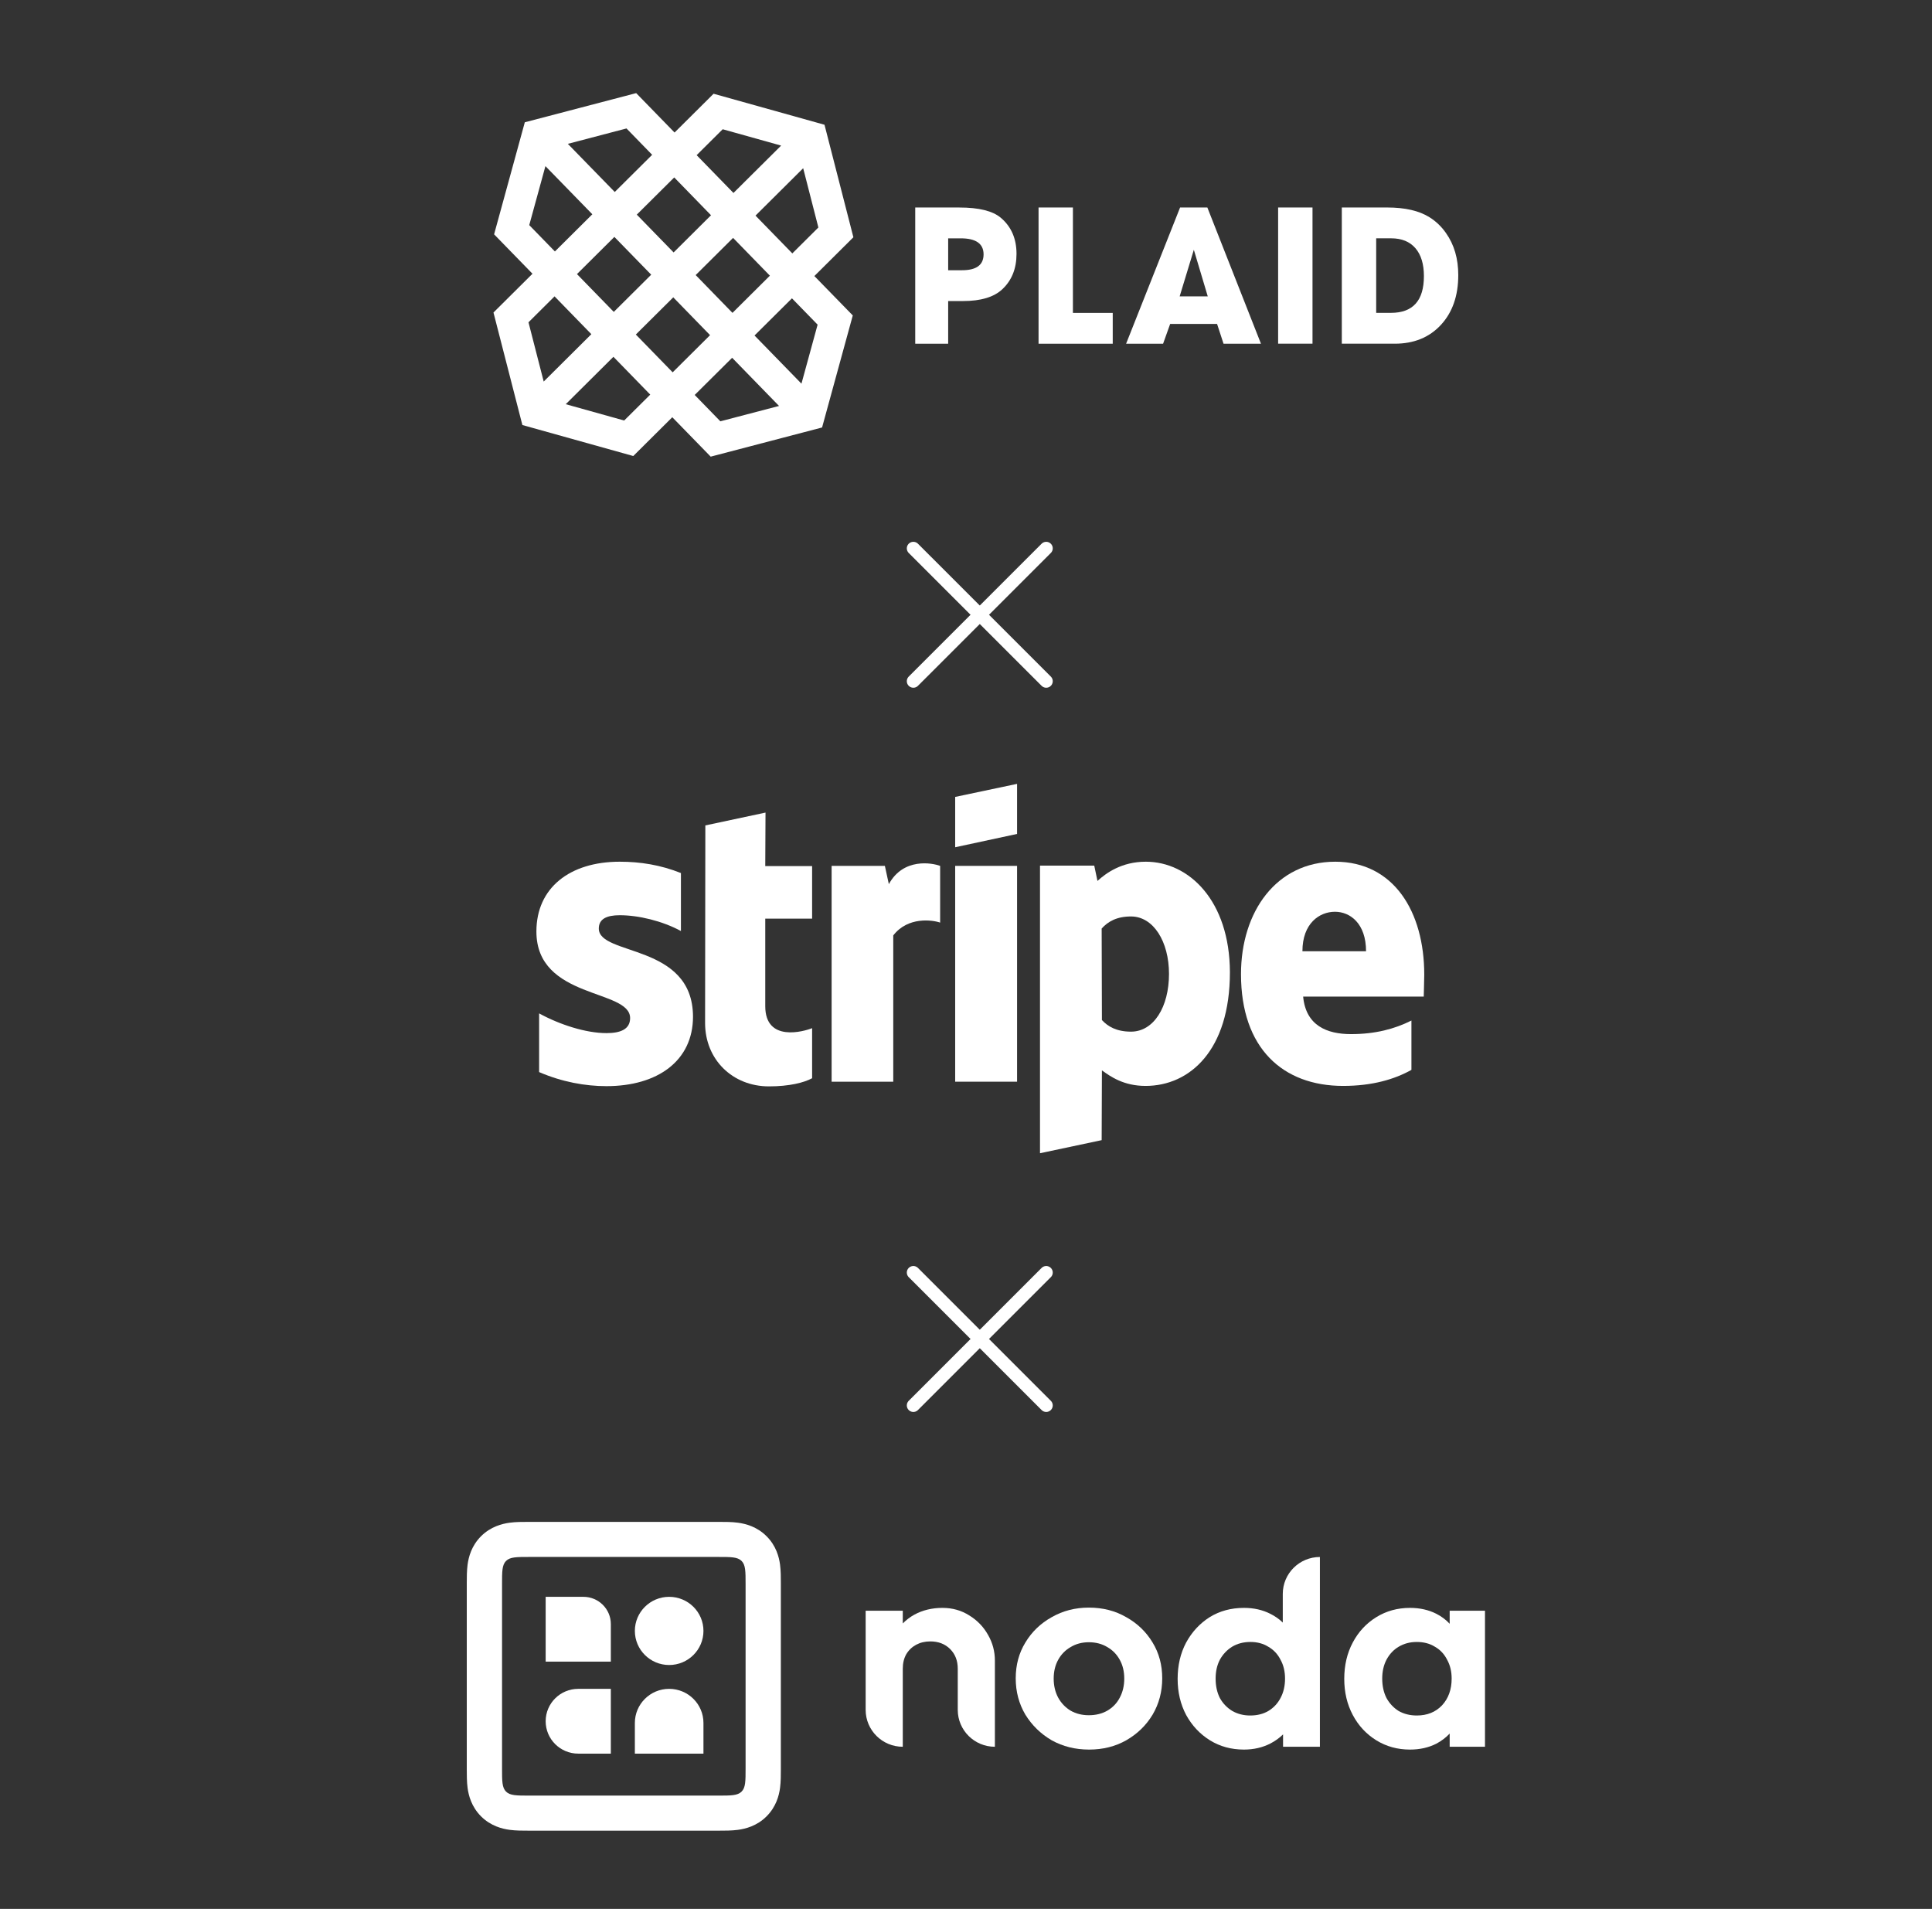
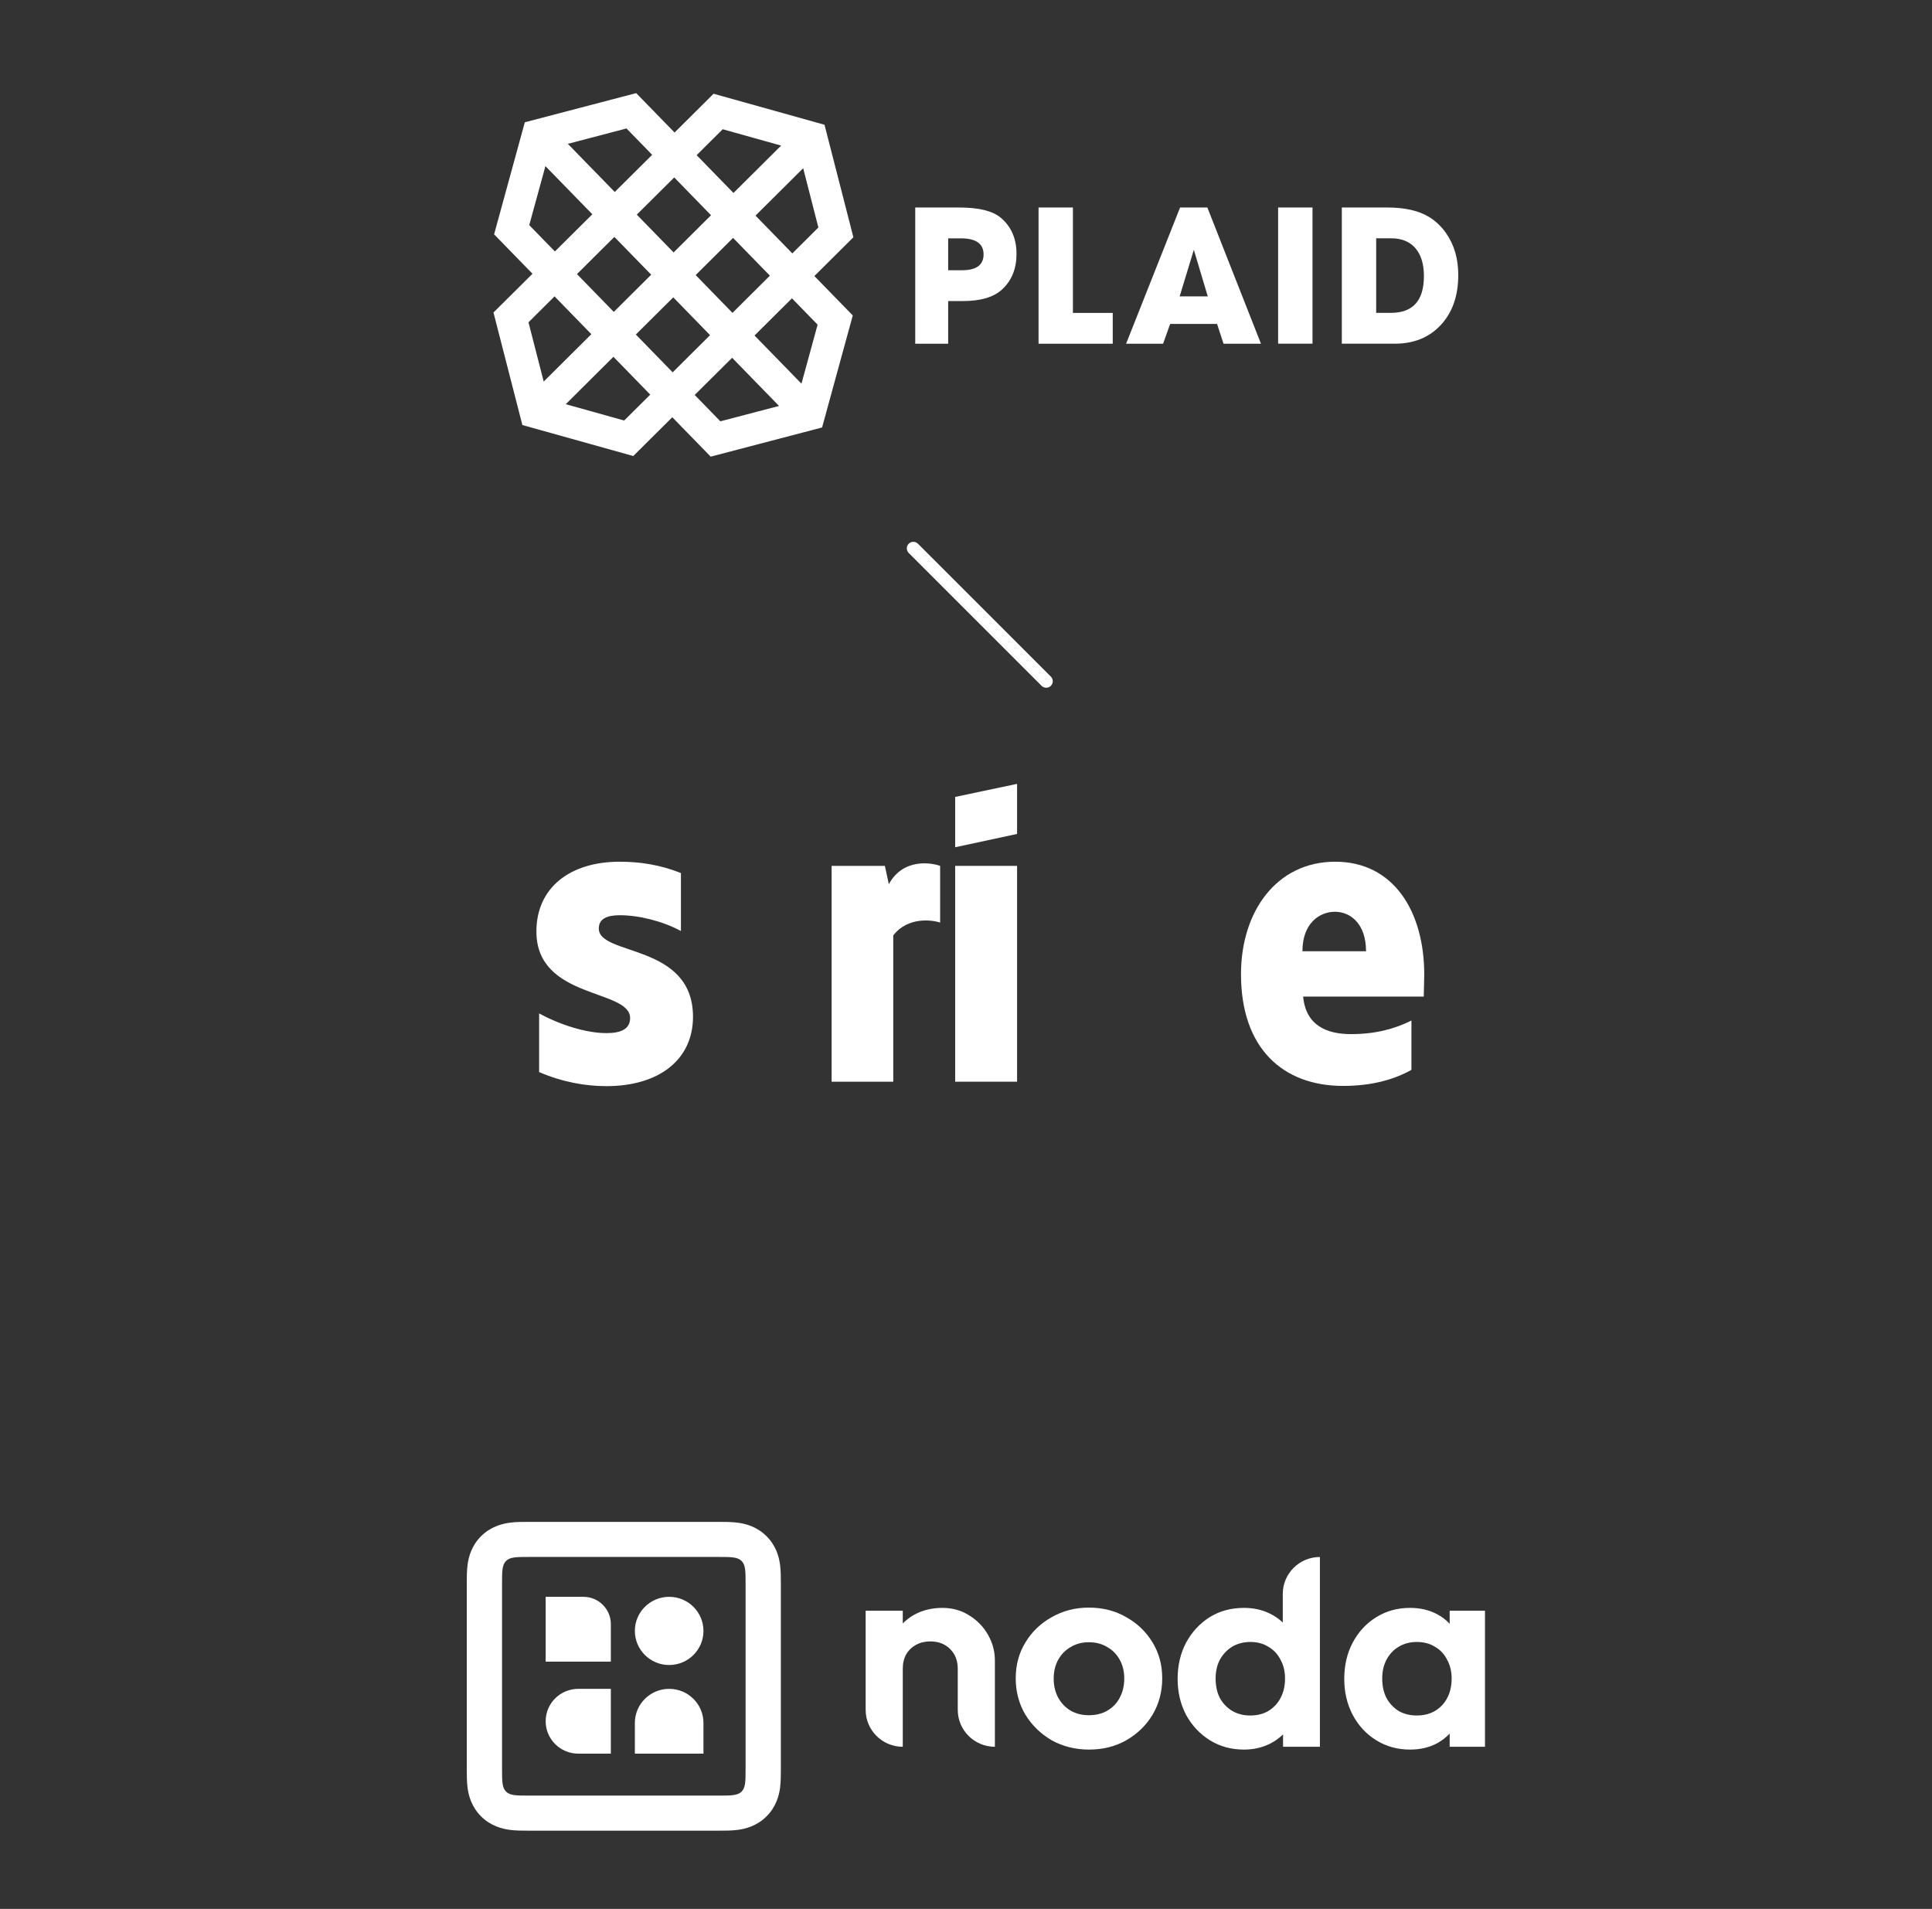
<svg xmlns="http://www.w3.org/2000/svg" width="83" height="82" viewBox="0 0 83 82" fill="none">
  <rect x="0" y="0" width="83" height="82" fill="#333333" stroke="none" />
  <g clip-path="url(#clip0_607_5355)">
    <path fill-rule="evenodd" clip-rule="evenodd" d="M42.993 9.353C42.645 9.06 42.052 8.914 41.212 8.914H39.319V14.766H40.734V12.932H41.369C42.138 12.932 42.703 12.762 43.062 12.423C43.467 12.043 43.67 11.537 43.67 10.906C43.67 10.251 43.444 9.733 42.993 9.353ZM41.333 11.608H40.734V10.238H41.273C41.927 10.238 42.255 10.468 42.255 10.927C42.255 11.381 41.947 11.608 41.333 11.608ZM46.093 8.914H44.617V14.765H47.804V13.441H46.093V8.914ZM50.697 8.914L48.378 14.765H49.967L50.271 13.915H52.286L52.564 14.765H54.172L51.869 8.914H50.697ZM50.679 12.73L51.288 10.73L51.886 12.73H50.679Z" fill="white" />
    <path fill-rule="evenodd" clip-rule="evenodd" d="M54.909 14.764H56.386V8.913H54.909V14.764ZM62.119 10.009C61.932 9.739 61.693 9.509 61.415 9.334C60.969 9.053 60.361 8.913 59.591 8.913H57.645V14.764H59.921C60.743 14.764 61.403 14.495 61.901 13.957C62.399 13.419 62.648 12.705 62.648 11.816C62.648 11.109 62.472 10.507 62.119 10.009ZM59.756 13.439H59.122V10.237H59.765C60.216 10.237 60.563 10.379 60.807 10.661C61.05 10.943 61.172 11.343 61.172 11.86C61.172 12.913 60.7 13.439 59.756 13.439ZM27.331 4L22.546 5.253L21.227 10.066L22.876 11.759L21.2 13.425L22.442 18.258L27.206 19.589L28.882 17.923L30.532 19.616L35.317 18.363L36.636 13.55L34.986 11.858L36.662 10.192L35.421 5.359L30.656 4.027L28.98 5.693L27.331 4ZM24.395 6.179L26.915 5.518L28.017 6.65L26.41 8.247L24.395 6.179ZM29.928 6.665L31.048 5.552L33.558 6.254L31.51 8.289L29.928 6.665ZM22.737 9.67L23.432 7.136L25.447 9.204L23.839 10.802L22.737 9.67ZM32.457 9.262L34.505 7.226L35.158 9.772L34.039 10.885L32.457 9.262ZM27.357 9.22L28.965 7.622L30.546 9.246L28.939 10.844L27.357 9.22ZM24.787 11.774L26.394 10.177L27.976 11.8L26.369 13.398L24.787 11.774ZM29.887 11.816L31.494 10.219L33.075 11.842L31.468 13.44L29.887 11.816ZM22.704 13.845L23.824 12.731L25.405 14.355L23.358 16.39L22.704 13.845ZM27.316 14.37L28.924 12.773L30.505 14.397L28.898 15.994L27.316 14.37ZM32.415 14.412L34.023 12.815L35.125 13.946L34.431 16.481L32.415 14.412ZM24.305 17.363L26.353 15.327L27.935 16.951L26.815 18.064L24.305 17.363ZM29.845 16.966L31.453 15.369L33.468 17.438L30.947 18.098L29.845 16.966Z" fill="white" />
  </g>
-   <path d="M44.946 23.555L39.238 29.262" stroke="white" stroke-width="0.561" stroke-linecap="round" stroke-linejoin="round" />
  <path d="M39.238 23.555L44.946 29.262" stroke="white" stroke-width="0.561" stroke-linecap="round" stroke-linejoin="round" />
  <path fill-rule="evenodd" clip-rule="evenodd" d="M61.187 41.868C61.187 39.156 59.873 37.016 57.362 37.016C54.84 37.016 53.314 39.156 53.314 41.847C53.314 45.036 55.116 46.647 57.701 46.647C58.962 46.647 59.915 46.361 60.636 45.958V43.839C59.915 44.199 59.089 44.422 58.04 44.422C57.012 44.422 56.101 44.061 55.984 42.811H61.165C61.165 42.673 61.187 42.123 61.187 41.868ZM55.953 40.862C55.953 39.664 56.684 39.166 57.351 39.166C57.998 39.166 58.686 39.664 58.686 40.862H55.953Z" fill="white" />
-   <path fill-rule="evenodd" clip-rule="evenodd" d="M49.225 37.016C48.186 37.016 47.519 37.503 47.148 37.842L47.01 37.185H44.679V49.539L47.328 48.977L47.339 45.979C47.72 46.255 48.282 46.647 49.214 46.647C51.111 46.647 52.838 45.121 52.838 41.762C52.827 38.69 51.079 37.016 49.225 37.016ZM48.589 44.316C47.964 44.316 47.593 44.093 47.339 43.818L47.328 39.887C47.604 39.58 47.985 39.368 48.589 39.368C49.553 39.368 50.221 40.448 50.221 41.836C50.221 43.256 49.564 44.316 48.589 44.316Z" fill="white" />
  <path fill-rule="evenodd" clip-rule="evenodd" d="M41.035 36.395L43.694 35.823V33.672L41.035 34.233V36.395Z" fill="white" />
  <path d="M43.694 37.195H41.035V46.466H43.694V37.195Z" fill="white" />
  <path fill-rule="evenodd" clip-rule="evenodd" d="M38.185 37.98L38.015 37.196H35.727V46.466H38.375V40.183C39.001 39.367 40.06 39.516 40.389 39.632V37.196C40.05 37.068 38.81 36.835 38.185 37.98Z" fill="white" />
-   <path fill-rule="evenodd" clip-rule="evenodd" d="M32.887 34.906L30.302 35.457L30.291 43.944C30.291 45.512 31.467 46.667 33.035 46.667C33.904 46.667 34.54 46.508 34.889 46.317V44.166C34.55 44.304 32.876 44.791 32.876 43.223V39.462H34.889V37.205H32.876L32.887 34.906Z" fill="white" />
  <path fill-rule="evenodd" clip-rule="evenodd" d="M25.725 39.887C25.725 39.474 26.064 39.315 26.625 39.315C27.431 39.315 28.448 39.558 29.253 39.993V37.503C28.374 37.153 27.505 37.016 26.625 37.016C24.475 37.016 23.044 38.139 23.044 40.014C23.044 42.938 27.07 42.472 27.07 43.733C27.07 44.22 26.647 44.379 26.053 44.379C25.174 44.379 24.051 44.019 23.161 43.532V46.053C24.146 46.477 25.142 46.657 26.053 46.657C28.257 46.657 29.772 45.566 29.772 43.669C29.762 40.512 25.725 41.074 25.725 39.887Z" fill="white" />
-   <path d="M44.946 54.664L39.238 60.372" stroke="white" stroke-width="0.561" stroke-linecap="round" stroke-linejoin="round" />
-   <path d="M39.238 54.664L44.946 60.372" stroke="white" stroke-width="0.561" stroke-linecap="round" stroke-linejoin="round" />
  <g clip-path="url(#clip1_607_5355)">
    <path fill-rule="evenodd" clip-rule="evenodd" d="M22.747 65.375H30.852C30.868 65.375 30.885 65.375 30.903 65.375C31.133 65.375 31.436 65.374 31.701 65.41C32.029 65.454 32.515 65.576 32.929 65.988C33.344 66.4 33.467 66.882 33.511 67.209C33.546 67.472 33.546 67.773 33.546 68.002C33.546 68.019 33.546 68.036 33.546 68.052V75.962C33.546 75.978 33.546 75.995 33.546 76.012C33.546 76.241 33.546 76.542 33.511 76.805C33.467 77.132 33.344 77.614 32.929 78.027C32.515 78.439 32.029 78.56 31.701 78.604C31.436 78.64 31.133 78.639 30.903 78.639C30.885 78.639 30.868 78.639 30.852 78.639H22.747C22.73 78.639 22.713 78.639 22.696 78.639C22.466 78.639 22.163 78.64 21.898 78.604C21.57 78.56 21.084 78.439 20.669 78.027C20.255 77.614 20.132 77.132 20.088 76.805C20.053 76.542 20.053 76.241 20.053 76.012C20.053 75.995 20.053 75.978 20.053 75.962V68.052C20.053 68.036 20.053 68.019 20.053 68.002C20.053 67.773 20.053 67.472 20.088 67.209C20.132 66.882 20.255 66.4 20.669 65.988C21.084 65.576 21.57 65.454 21.898 65.41C22.163 65.374 22.466 65.375 22.696 65.375C22.713 65.375 22.73 65.375 22.747 65.375ZM21.741 67.052C21.568 67.224 21.568 67.5 21.568 68.052V75.962C21.568 76.514 21.568 76.79 21.741 76.962C21.913 77.133 22.191 77.133 22.747 77.133H30.852C31.408 77.133 31.686 77.133 31.858 76.962C32.031 76.79 32.031 76.514 32.031 75.962V68.052C32.031 67.5 32.031 67.224 31.858 67.052C31.686 66.881 31.408 66.881 30.852 66.881H22.747C22.191 66.881 21.913 66.881 21.741 67.052Z" fill="white" />
    <path d="M30.221 70.058C30.221 70.867 29.561 71.523 28.747 71.523C27.934 71.523 27.274 70.867 27.274 70.058C27.274 69.249 27.934 68.594 28.747 68.594C29.561 68.594 30.221 69.249 30.221 70.058Z" fill="white" />
    <path d="M23.442 73.938C23.442 73.17 24.069 72.547 24.842 72.547H26.242V75.33H24.842C24.069 75.33 23.442 74.707 23.442 73.938Z" fill="white" />
    <path d="M28.747 72.547C27.934 72.547 27.274 73.203 27.274 74.012V75.33H30.221V74.012C30.221 73.203 29.561 72.547 28.747 72.547Z" fill="white" />
    <path d="M23.442 68.594H25.063C25.715 68.594 26.242 69.118 26.242 69.766V71.377H23.442V68.594Z" fill="white" />
    <path d="M46.789 75.156C46.197 75.156 45.661 75.023 45.182 74.757C44.711 74.482 44.334 74.115 44.05 73.655C43.774 73.188 43.636 72.667 43.636 72.094C43.636 71.522 43.774 71.009 44.05 70.558C44.326 70.098 44.703 69.735 45.182 69.468C45.661 69.194 46.193 69.057 46.777 69.057C47.378 69.057 47.913 69.194 48.384 69.468C48.863 69.735 49.24 70.098 49.517 70.558C49.792 71.009 49.93 71.522 49.93 72.094C49.93 72.667 49.792 73.188 49.517 73.655C49.24 74.115 48.863 74.482 48.384 74.757C47.913 75.023 47.382 75.156 46.789 75.156ZM46.777 73.68C47.077 73.68 47.341 73.615 47.568 73.486C47.804 73.349 47.982 73.163 48.104 72.929C48.234 72.687 48.299 72.413 48.299 72.106C48.299 71.8 48.234 71.53 48.104 71.296C47.974 71.062 47.796 70.88 47.568 70.751C47.341 70.614 47.077 70.545 46.777 70.545C46.485 70.545 46.225 70.614 45.998 70.751C45.771 70.88 45.592 71.062 45.462 71.296C45.332 71.53 45.267 71.8 45.267 72.106C45.267 72.413 45.332 72.687 45.462 72.929C45.592 73.163 45.771 73.349 45.998 73.486C46.225 73.615 46.485 73.68 46.777 73.68Z" fill="white" />
    <path fill-rule="evenodd" clip-rule="evenodd" d="M56.704 75.035H55.121V74.504C54.967 74.655 54.788 74.784 54.586 74.89C54.245 75.067 53.863 75.156 53.441 75.156C52.897 75.156 52.41 75.023 51.98 74.757C51.55 74.49 51.209 74.127 50.957 73.668C50.714 73.208 50.592 72.691 50.592 72.118C50.592 71.538 50.714 71.017 50.957 70.558C51.209 70.098 51.546 69.735 51.968 69.468C52.398 69.202 52.889 69.069 53.441 69.069C53.863 69.069 54.24 69.154 54.573 69.323C54.776 69.424 54.955 69.549 55.109 69.699V68.468C55.109 67.593 55.823 66.883 56.704 66.883C56.704 69.799 56.704 72.118 56.704 75.035ZM54.488 73.498C54.269 73.627 54.009 73.692 53.709 73.692C53.425 73.692 53.169 73.627 52.942 73.498C52.715 73.361 52.536 73.175 52.406 72.941C52.284 72.699 52.224 72.421 52.224 72.106C52.224 71.8 52.284 71.53 52.406 71.296C52.536 71.062 52.711 70.876 52.93 70.739C53.157 70.602 53.421 70.533 53.721 70.533C54.013 70.533 54.269 70.602 54.488 70.739C54.715 70.868 54.89 71.054 55.012 71.296C55.142 71.53 55.206 71.8 55.206 72.106C55.206 72.421 55.142 72.699 55.012 72.941C54.89 73.175 54.715 73.361 54.488 73.498Z" fill="white" />
    <path fill-rule="evenodd" clip-rule="evenodd" d="M59.126 74.757C59.556 75.023 60.039 75.156 60.574 75.156C60.996 75.156 61.374 75.071 61.707 74.902C61.928 74.784 62.119 74.639 62.279 74.468V75.035H63.862V69.19H62.279V69.752C62.119 69.579 61.928 69.436 61.707 69.323C61.374 69.154 60.996 69.069 60.574 69.069C60.039 69.069 59.556 69.202 59.126 69.468C58.695 69.735 58.358 70.098 58.115 70.558C57.871 71.017 57.75 71.538 57.75 72.118C57.75 72.691 57.871 73.208 58.115 73.668C58.358 74.127 58.695 74.49 59.126 74.757ZM61.95 73.256C61.674 73.546 61.313 73.692 60.867 73.692C60.574 73.692 60.315 73.627 60.087 73.498C59.868 73.361 59.694 73.175 59.564 72.941C59.442 72.699 59.381 72.421 59.381 72.106C59.381 71.8 59.442 71.53 59.564 71.296C59.694 71.054 59.868 70.868 60.087 70.739C60.315 70.602 60.574 70.533 60.867 70.533C61.167 70.533 61.427 70.602 61.646 70.739C61.873 70.868 62.047 71.054 62.169 71.296C62.299 71.53 62.364 71.8 62.364 72.106C62.364 72.574 62.226 72.958 61.95 73.256Z" fill="white" />
    <path d="M41.146 73.45C41.146 74.325 41.86 75.035 42.741 75.035V71.332C42.741 70.937 42.643 70.57 42.448 70.231C42.254 69.884 41.986 69.606 41.645 69.396C41.304 69.178 40.918 69.069 40.488 69.069C40.042 69.069 39.64 69.166 39.283 69.359C39.095 69.463 38.929 69.59 38.784 69.738V69.19H37.189V73.45C37.189 74.325 37.903 75.035 38.784 75.035V71.683C38.784 71.449 38.832 71.243 38.93 71.066C39.035 70.888 39.177 70.751 39.356 70.654C39.535 70.558 39.737 70.509 39.965 70.509C40.314 70.509 40.598 70.618 40.817 70.836C41.036 71.054 41.146 71.336 41.146 71.683V73.45Z" fill="white" />
  </g>
  <defs>
    <clipPath id="clip0_607_5355">
      <rect width="41.448" height="15.79" fill="white" transform="translate(21.2 4)" />
    </clipPath>
    <clipPath id="clip1_607_5355">
      <rect width="43.743" height="15.999" fill="white" transform="translate(20.053 64.031)" />
    </clipPath>
  </defs>
</svg>